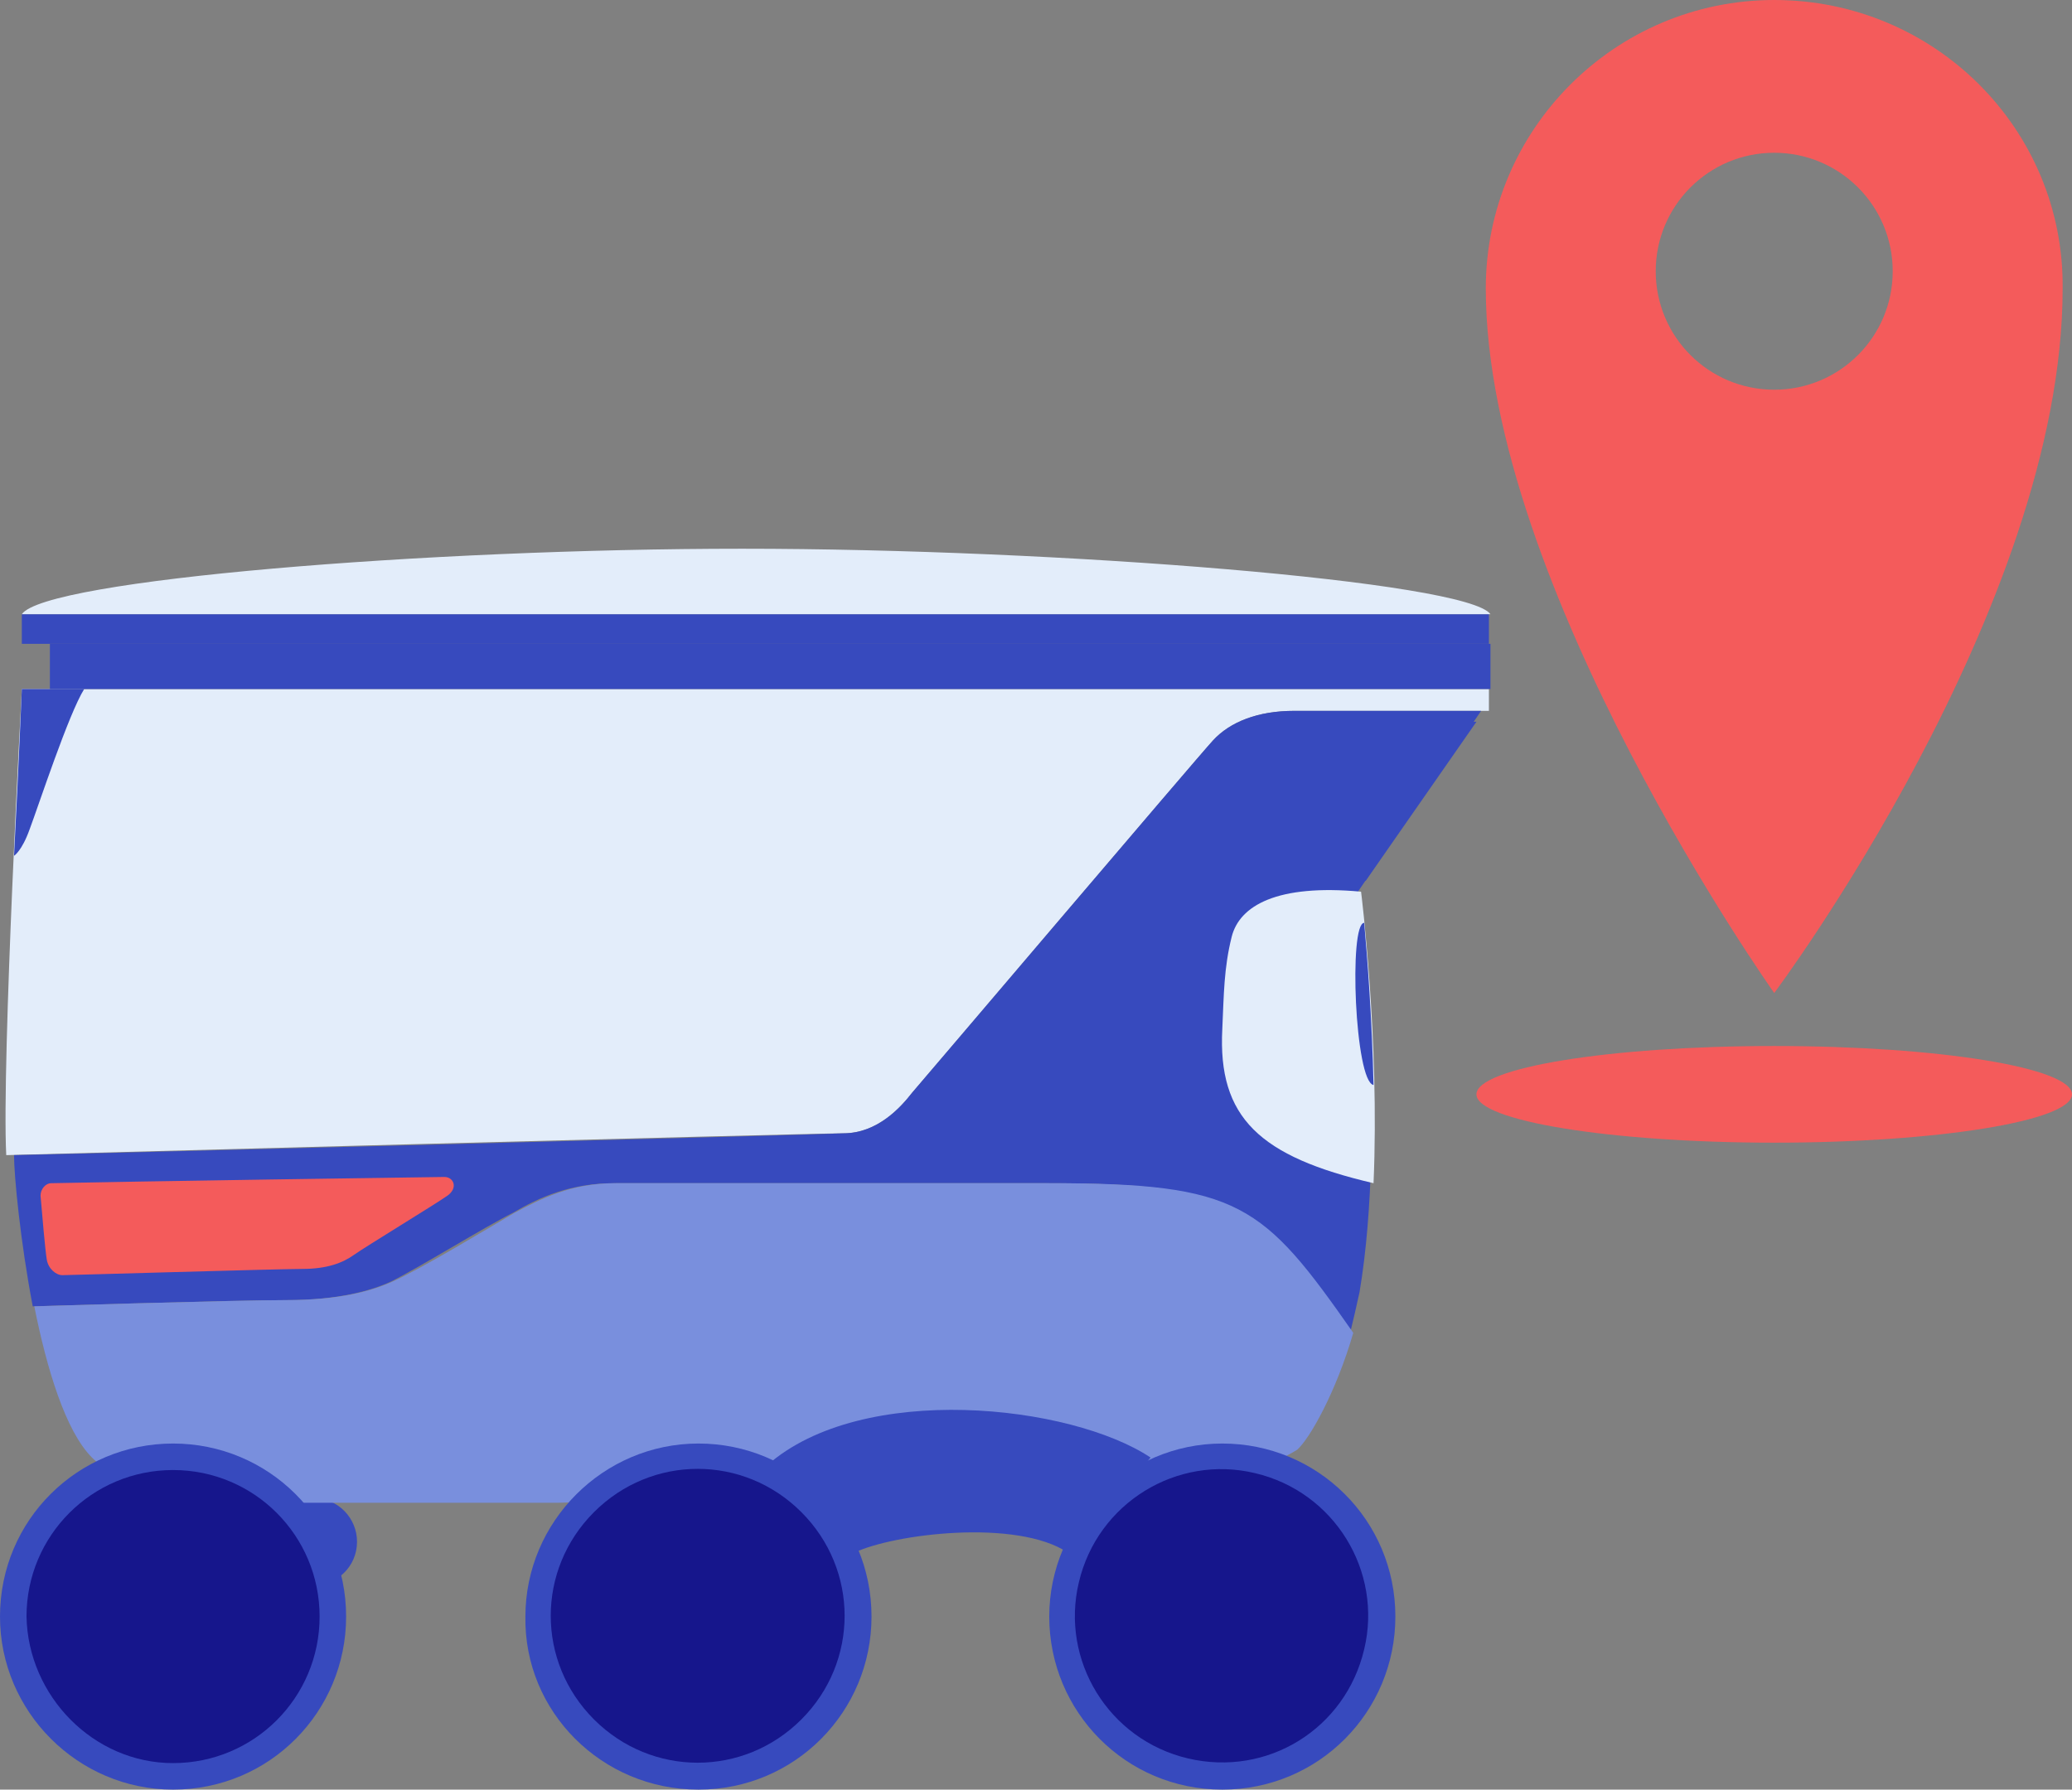
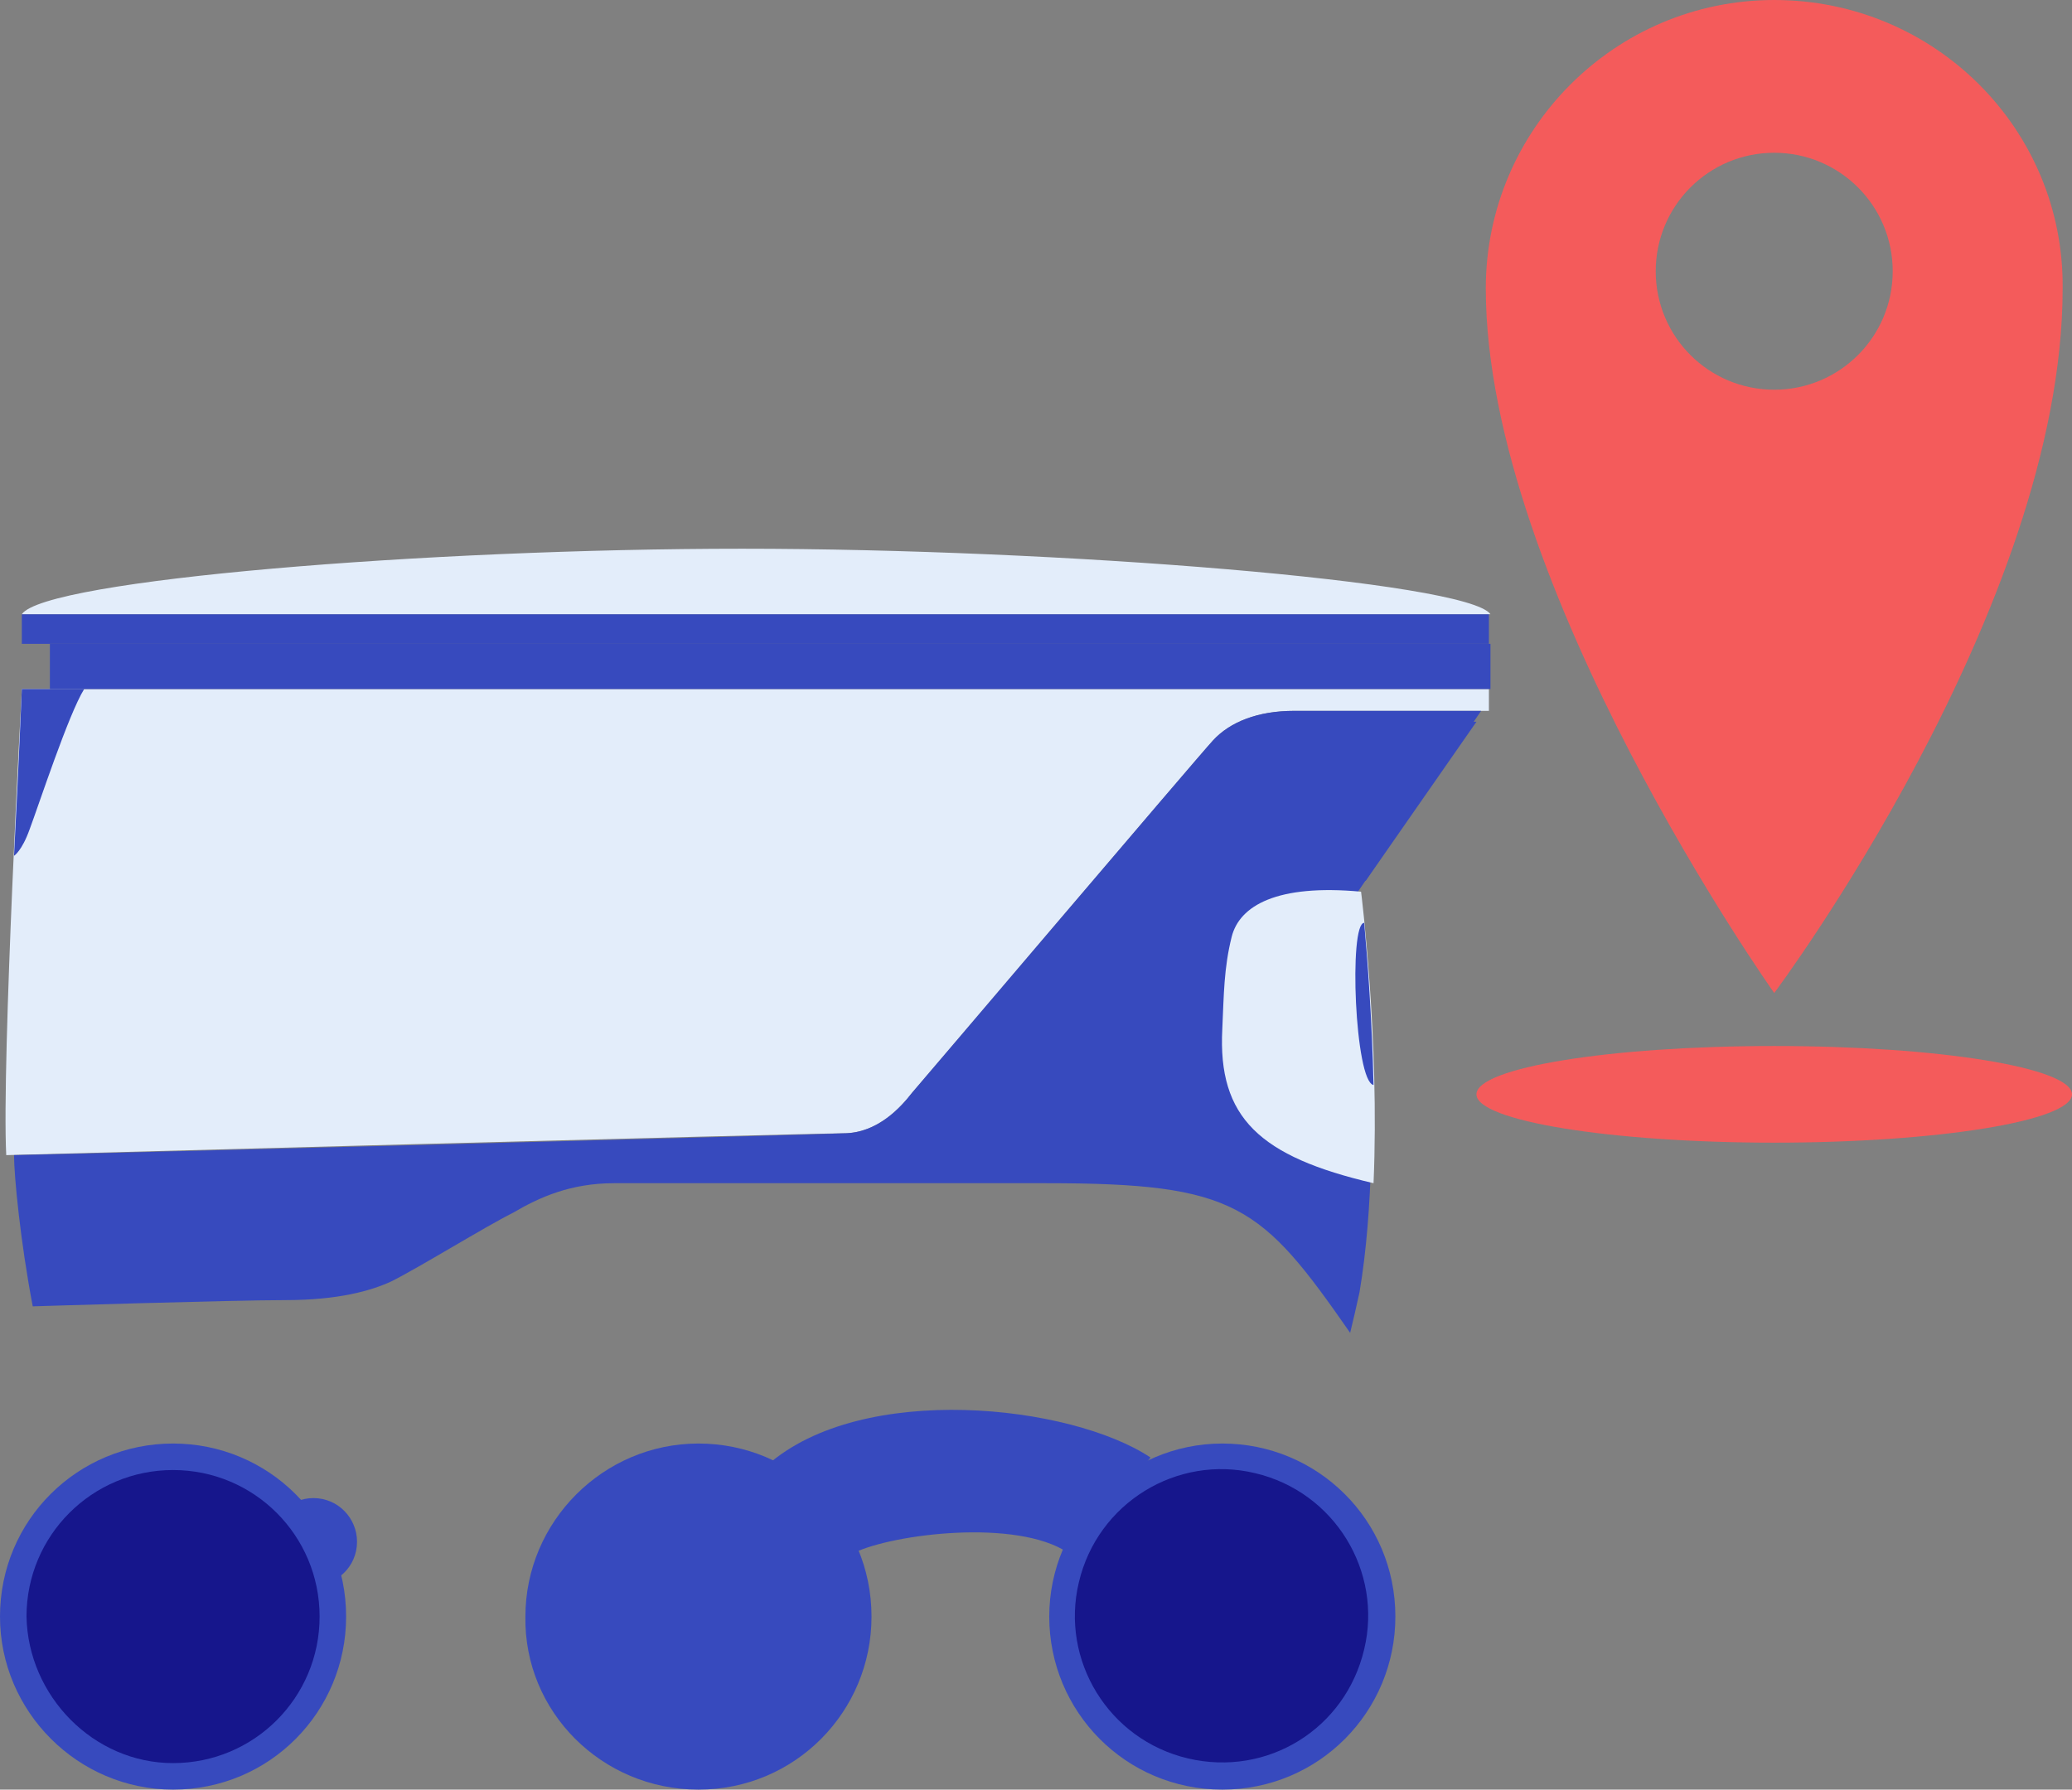
<svg xmlns="http://www.w3.org/2000/svg" version="1.1" id="レイヤー_1" x="0px" y="0px" viewBox="0 0 132.9 114.8" style="enable-background:new 0 0 132.9 114.8;" xml:space="preserve">
  <rect x="0" y="0" width="132.9" height="114.8" fill="#808080" stroke="none" />
  <style type="text/css">
	.st0{fill:#E3EDFA;}
	.st1{fill:#F45B5B;}
	.st2{fill:#374ABE;}
	.st3{fill:#798FDD;}
	.st4{fill:#16168C;}
</style>
  <g>
    <g>
      <path class="st0" d="M1.4,44.2h94.1v1.4H83c-2.3,0-4.1,0.7-5.2,1.9c-1.1,1.2-18.6,21.8-19.3,22.6c-0.7,0.9-2.2,2.6-4.4,2.6    c-2.2,0-53.7,1.4-53.7,1.4C0.1,68.1,1.4,44.2,1.4,44.2L1.4,44.2z" />
      <path class="st1" d="M113.8,73.3c10.5,0,19.1-1.4,19.1-3.1s-8.5-3.1-19.1-3.1s-19.1,1.4-19.1,3.1S103.3,73.3,113.8,73.3z" />
      <path class="st1" d="M113.8,0c-10.2,0-18.5,8.3-18.5,18.5c0,19.1,18.5,45.2,18.5,45.2s18.5-24.7,18.5-45.2    C132.4,8.3,124.1,0,113.8,0z M113.8,25c-4.2,0-7.6-3.4-7.6-7.6s3.4-7.6,7.6-7.6c4.2,0,7.6,3.4,7.6,7.6S118,25,113.8,25z" />
      <path class="st2" d="M83,45.6c-2.3,0-4.1,0.7-5.2,1.9c-1.1,1.2-18.6,21.8-19.3,22.6c-0.7,0.9-2.2,2.6-4.4,2.6    C52,72.8,6.3,74,0.9,74.1l0,0c0,1.3,0.4,5.5,1.2,9.7c0,0,12.8-0.4,16.2-0.4c3.4,0,5.5-0.6,6.8-1.2c1.8-0.9,6-3.5,7.8-4.4    c1.7-1,3.7-1.9,6.5-1.9h27.7c12.2,0,13.8,1.4,19.5,9.6c0.2-0.8,0.4-1.7,0.6-2.6c1.8-10.7-0.1-25.7-0.1-25.7l7.9-11.6L83,45.6    L83,45.6z" />
      <path class="st0" d="M87.3,57.2c-5.4-0.5-7.8,0.9-8.3,2.9c-0.5,2-0.5,3.7-0.6,5.9c-0.3,5.7,2.4,8.2,9.7,9.9    C88.5,66.7,87.3,57.2,87.3,57.2z" />
      <path class="st2" d="M20.1,101.7c1.5,0,2.8-1.2,2.8-2.8c0-1.5-1.2-2.8-2.8-2.8c-1.5,0-2.8,1.2-2.8,2.8    C17.3,100.5,18.5,101.7,20.1,101.7z" />
-       <path class="st3" d="M86.8,85.5c-5.8-8.3-7.3-9.6-19.5-9.6H39.5c-2.9,0-4.8,1-6.5,1.9c-1.7,1-6,3.6-7.8,4.4    c-1.3,0.6-3.4,1.2-6.8,1.2c-3.4,0-16.2,0.4-16.2,0.4c0.8,4,2,8,3.7,9.7c3.5,3.5,13.6,2.9,13.6,2.9h16.3c0,0,11.7-0.2,14.1-2.4    c5.7-5.1,18.2-3.7,22.9-0.5c4.7,3.2,10.4-0.5,10.4-0.5C84,92.3,85.7,89.3,86.8,85.5L86.8,85.5z" />
      <path class="st2" d="M49.2,94l5.6,5.6c2.5-1.2,10.4-2.2,13.7,0l5.3-6.1C68.7,90.1,55.3,88.6,49.2,94z" />
      <path class="st2" d="M0.9,54.9c0,0,0.5-0.3,1-1.7c0.6-1.6,2.5-7.4,3.5-9h-4C1.4,44.2,1.2,49.1,0.9,54.9L0.9,54.9z" />
      <path class="st2" d="M95.6,39.4H1.4v1.9h94.1V39.4z" />
      <path class="st0" d="M95.6,39.4c-1.5-2.1-27.7-4.2-48-4.2c-20.2,0-44.7,2-46.2,4.2H95.6z" />
      <path class="st2" d="M95.6,41.3H3.2v2.9h92.4V41.3z" />
      <path class="st2" d="M11.1,114.8c6.2,0,11.1-5,11.1-11.1c0-6.2-5-11.1-11.1-11.1S0,97.5,0,103.7C0,109.8,5,114.8,11.1,114.8z" />
      <path class="st4" d="M11.1,113.1c5.2,0,9.4-4.2,9.4-9.4c0-5.2-4.2-9.4-9.4-9.4c-5.2,0-9.4,4.2-9.4,9.4    C1.8,108.8,6,113.1,11.1,113.1z" />
      <path class="st2" d="M44.8,114.8c6.2,0,11.1-5,11.1-11.1c0-6.2-5-11.1-11.1-11.1s-11.1,5-11.1,11.1    C33.6,109.8,38.6,114.8,44.8,114.8z" />
-       <path class="st4" d="M51.4,110.3c3.7-3.7,3.7-9.6,0-13.3c-3.7-3.7-9.6-3.7-13.3,0c-3.7,3.7-3.7,9.6,0,13.3    C41.8,114,47.7,114,51.4,110.3z" />
      <path class="st2" d="M78.4,114.8c6.2,0,11.1-5,11.1-11.1c0-6.2-5-11.1-11.1-11.1s-11.1,5-11.1,11.1    C67.3,109.8,72.2,114.8,78.4,114.8z" />
      <path class="st4" d="M87.5,105.8c1.2-5-1.9-10.1-7-11.3c-5-1.2-10.1,1.9-11.3,7c-1.2,5,1.9,10.1,7,11.3    C81.3,114,86.3,110.9,87.5,105.8z" />
      <path class="st2" d="M94.7,46.3h-7.2L84,56.5h3.6L94.7,46.3z" />
-       <path class="st1" d="M2.6,76.7c0-0.4,0.3-0.8,0.7-0.8c4.3-0.1,24.7-0.4,25.2-0.4c0.6,0,0.9,0.7,0.2,1.2c-0.7,0.5-5.3,3.3-6,3.8    c-0.7,0.5-1.7,0.9-3.3,0.9c-1.5,0-15,0.4-15.4,0.4c-0.4,0-0.9-0.4-1-1C2.9,80.2,2.7,77.9,2.6,76.7L2.6,76.7z" />
      <path class="st2" d="M88.1,69.6c-0.1-4.3-0.4-8.2-0.6-10.4C86.5,59.2,86.9,69.4,88.1,69.6L88.1,69.6L88.1,69.6z" />
    </g>
  </g>
</svg>